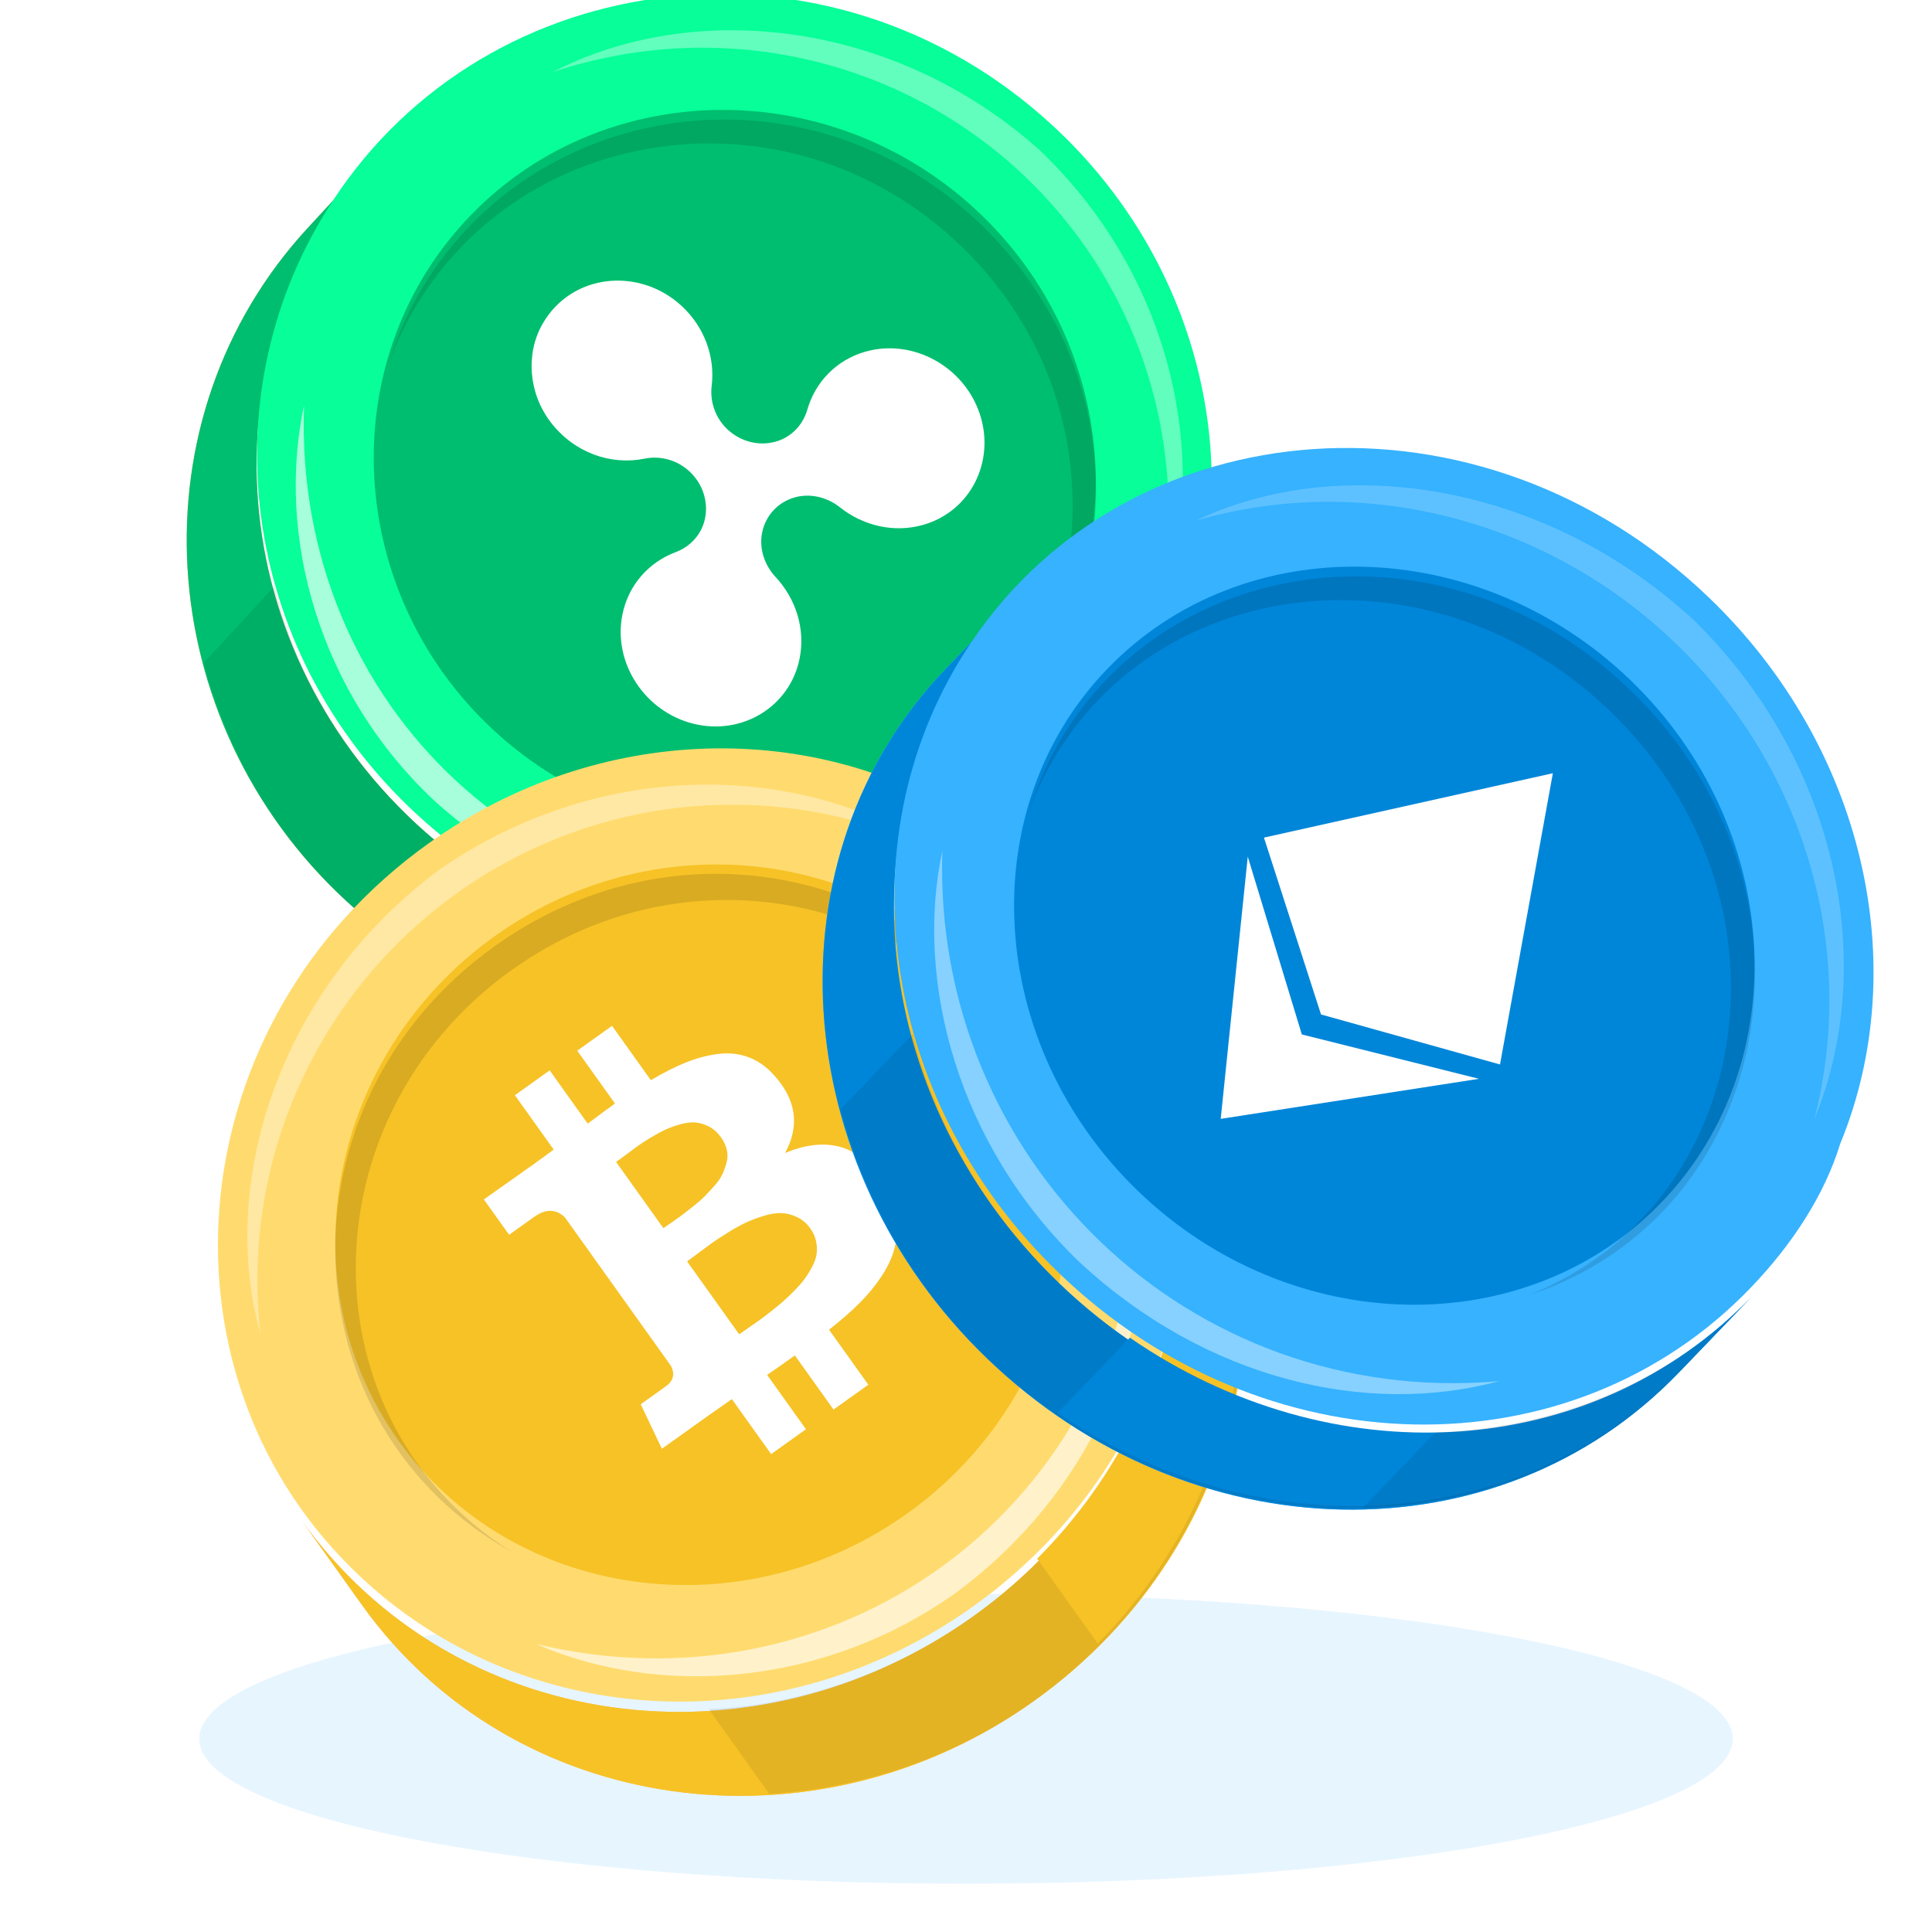
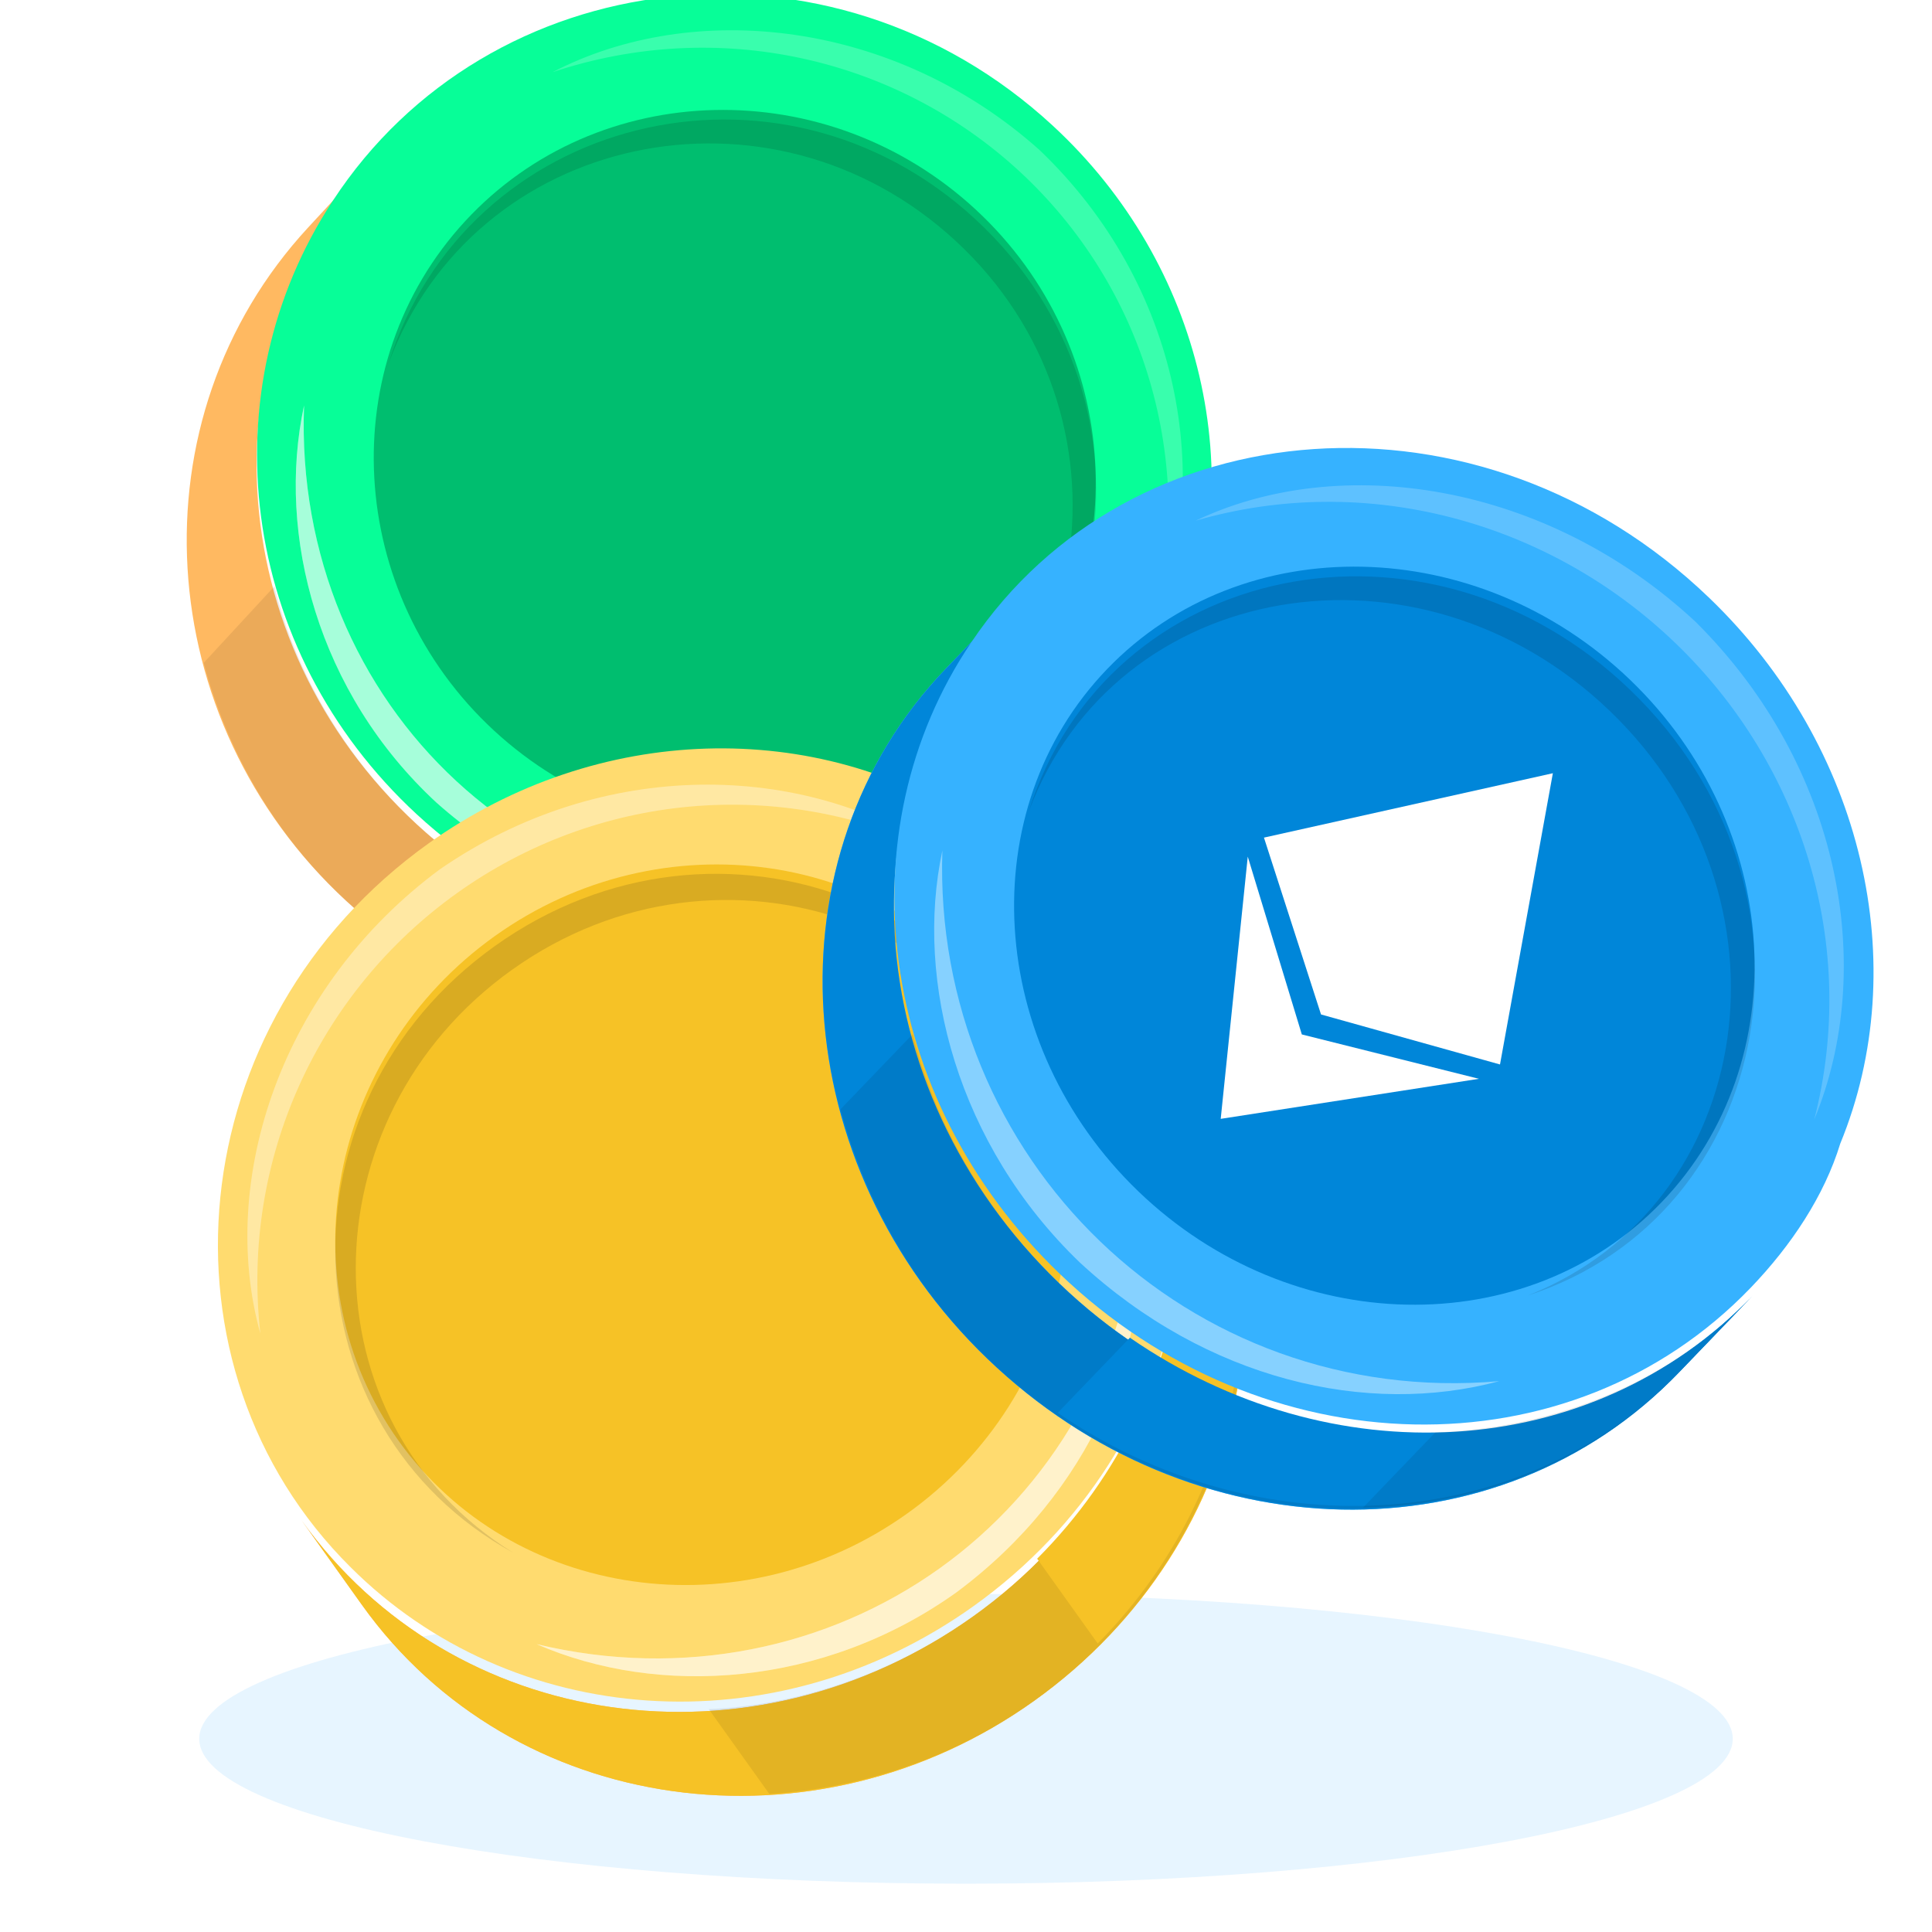
<svg xmlns="http://www.w3.org/2000/svg" width="320" height="320" viewBox="0 0 320 320" fill="none">
  <g clip-path="url(#clip0_164_7217)">
    <path d="M160 312C230.14 312 287 301.255 287 288C287 274.745 230.14 264 160 264C89.86 264 33 274.745 33 288C33 301.255 89.86 312 160 312Z" fill="#C4E7FF" fill-opacity="0.4" />
    <path d="M62.745 25.013C33.472 56.688 36.255 106.241 69.007 136.509C101.348 166.399 151.377 165.652 180.649 133.978L168.94 146.647C139.668 178.322 90.049 179.447 57.298 149.179C24.956 119.289 21.764 69.357 51.036 37.683L62.745 25.013Z" fill="#FFB961" />
-     <path d="M62.745 25.013C33.472 56.688 36.255 106.241 69.007 136.509C101.348 166.399 151.377 165.652 180.649 133.978L168.94 146.647C139.668 178.322 90.049 179.447 57.298 149.179C24.956 119.289 21.764 69.357 51.036 37.683L62.745 25.013Z" fill="#00BE6F" />
    <g opacity="0.6">
      <path d="M69.007 136.509C57.134 125.537 48.964 111.38 45.447 97.117L33.737 109.787C37.665 124.428 45.425 138.207 57.297 149.179C89.639 179.068 139.668 178.322 168.94 146.647L180.649 133.978C151.743 165.256 101.348 166.399 69.007 136.509Z" fill="black" fill-opacity="0.13" />
    </g>
    <path d="M80.339 144.78L68.63 157.45C100.45 178.048 143.327 174.362 169.306 146.252L181.015 133.582C154.67 162.089 112.568 165.757 80.339 144.78Z" fill="#00BE6F" />
    <g opacity="0.6">
      <path d="M129.6 158.006L117.891 170.675C137.23 169.462 155.402 161.297 168.94 146.648L180.649 133.978C167.111 148.627 148.529 156.414 129.6 158.006Z" fill="black" fill-opacity="0.13" />
    </g>
    <g filter="url(#filter0_i_164_7217)">
      <path d="M180.649 133.977C151.376 165.652 101.757 166.777 69.006 136.509C39.53 109.268 34.403 66.357 55.147 34.876C80.884 -4.471 137.542 -11.57 174.387 22.482C199.36 45.561 207.153 80.659 195.216 110.002C192.593 118.589 187.235 126.851 180.649 133.977Z" fill="#07FE98" />
    </g>
    <g opacity="0.4">
      <path d="M50.362 67.158C49.428 91.988 59.217 114.249 75.593 129.382C91.969 144.516 114.93 152.524 139.975 149.242C118.615 155.929 92.726 151.089 72.3 132.946C52.649 114.785 45.744 88.583 50.362 67.158Z" fill="white" />
    </g>
    <g opacity="0.2">
      <path d="M191.036 104.67C198.364 76.207 189.368 47.339 168.899 28.421C148.429 9.504 118.943 2.807 91.51 11.957C114.892 -0.202 148.082 3.309 172.192 24.858C195.571 47.198 201.274 79.629 191.036 104.67Z" fill="white" />
    </g>
    <g opacity="0.4">
      <path d="M50.362 67.158C49.428 91.988 59.217 114.249 75.593 129.382C91.969 144.516 114.93 152.524 139.975 149.242C118.615 155.929 92.726 151.089 72.3 132.946C52.649 114.785 45.744 88.583 50.362 67.158Z" fill="white" />
    </g>
    <g filter="url(#filter1_i_164_7217)">
      <path d="M166.321 120.736C144.366 144.491 106.377 145.353 81.813 122.652C57.25 99.951 55.119 62.011 77.074 38.256C99.028 14.5 137.017 13.639 161.581 36.34C186.144 59.041 188.275 96.98 166.321 120.736Z" fill="#00BE6F" />
    </g>
    <path d="M144.62 135.182C181.74 118.836 189.401 68.657 158.288 39.903C127.583 11.527 78.486 21.943 64.336 60.252C77.171 19.26 128.83 6.072 161.581 36.34C194.741 66.986 184.928 120.314 144.62 135.182Z" fill="black" fill-opacity="0.12" />
    <g opacity="0.2">
-       <path d="M191.036 104.67C198.364 76.207 189.368 47.339 168.899 28.421C148.429 9.504 118.943 2.807 91.51 11.957C114.892 -0.202 148.082 3.309 172.192 24.858C195.571 47.198 201.274 79.629 191.036 104.67Z" fill="white" />
-     </g>
-     <path d="M131.594 82.395C134.167 81.656 136.971 82.317 139.146 84.046C142.954 87.073 148.064 88.316 152.917 86.93C160.731 84.702 164.91 76.436 162.276 68.531C159.623 60.646 151.141 56.021 143.327 58.25C138.476 59.635 135.023 63.333 133.729 67.825C132.989 70.394 131.076 72.408 128.495 73.142L128.475 73.148C125.735 73.927 122.713 73.172 120.542 71.165C118.5 69.278 117.553 66.553 117.879 63.884C118.45 59.215 116.757 54.239 112.902 50.676C105.855 44.164 94.619 45.27 89.836 53.697C87.026 58.648 87.569 65.169 91.192 69.906C95.154 75.084 101.283 77.087 106.731 75.97C109.355 75.432 112.137 76.176 114.172 78.056L114.184 78.067C116.361 80.079 117.35 83.042 116.781 85.84L116.779 85.846C116.245 88.467 114.391 90.526 111.894 91.461C107.511 93.102 104.09 96.838 103.09 101.788C101.483 109.753 106.761 117.845 114.831 119.869C122.918 121.873 130.83 117.057 132.436 109.092C133.435 104.144 131.794 99.148 128.477 95.59C126.582 93.557 125.703 90.815 126.237 88.191L126.24 88.18C126.809 85.388 128.845 83.185 131.583 82.399L131.594 82.395Z" fill="white" />
+       </g>
    <path d="M49.925 251.782C74.988 286.881 124.459 293.952 161.235 267.691C197.551 241.759 207.38 192.343 182.317 157.244L192.342 171.284C217.406 206.383 208.036 255.471 171.26 281.731C134.944 307.663 85.013 300.921 59.95 265.821L49.925 251.782Z" fill="#FFB961" />
    <path d="M49.925 251.782C74.988 286.881 124.459 293.952 161.235 267.691C197.551 241.759 207.38 192.343 182.317 157.244L192.342 171.284C217.405 206.383 208.036 255.471 171.26 281.731C134.944 307.663 85.013 300.921 59.95 265.821L49.925 251.782Z" fill="#F6C226" />
    <g opacity="0.6">
      <path d="M161.235 267.692C147.904 277.211 132.213 282.453 117.4 283.094L127.425 297.134C142.698 296.165 157.929 291.251 171.26 281.731C207.576 255.799 217.405 206.383 192.342 171.284L182.317 157.244C207.067 191.905 197.551 241.759 161.235 267.692Z" fill="black" fill-opacity="0.13" />
    </g>
    <path d="M171.787 258.169L181.813 272.209C208.853 244.951 214.272 201.996 192.029 170.845L182.003 156.805C204.56 188.395 199.287 230.583 171.787 258.169Z" fill="#F6C226" />
    <g opacity="0.6">
-       <path d="M195.238 212.276L205.263 226.315C208.15 207.03 203.934 187.517 192.342 171.284L182.317 157.244C193.909 173.477 197.665 193.318 195.238 212.276Z" fill="black" fill-opacity="0.13" />
-     </g>
+       </g>
    <g filter="url(#filter2_i_164_7217)">
      <path d="M182.317 157.244C207.38 192.344 198.01 241.431 161.235 267.692C128.137 291.326 84.724 287.879 58.05 261.217C24.671 228.08 29.634 170.878 71.006 141.335C99.048 121.311 135.317 120.586 161.742 138.151C169.659 142.435 176.677 149.347 182.317 157.244Z" fill="#FFDB6F" />
    </g>
    <g opacity="0.4">
      <path d="M88.885 272.321C113.181 278.157 137.208 272.924 155.596 259.794C173.983 246.664 186.732 225.636 188.785 200.322C190.869 222.682 180.627 247.22 158.415 263.743C136.35 279.499 109.044 281.112 88.885 272.321Z" fill="white" />
    </g>
    <g opacity="0.2">
      <path d="M155.599 141.212C129.069 128.359 98.691 131.503 75.706 147.915C52.721 164.328 39.888 192.041 43.12 220.868C36.064 195.434 46.537 163.444 72.886 143.967C99.862 125.367 133.059 126.172 155.599 141.212Z" fill="white" />
    </g>
    <g opacity="0.4">
      <path d="M88.885 272.321C113.181 278.157 137.208 272.924 155.596 259.794C173.983 246.664 186.732 225.636 188.785 200.322C190.869 222.682 180.627 247.22 158.415 263.743C136.35 279.499 109.044 281.112 88.885 272.321Z" fill="white" />
    </g>
    <g filter="url(#filter3_i_164_7217)">
      <path d="M166.227 168.733C185.025 195.057 177.851 232.64 150.27 252.336C122.688 272.031 84.812 266.617 66.014 240.293C47.217 213.968 54.39 176.385 81.972 156.69C109.553 136.995 147.43 142.409 166.227 168.733Z" fill="#F6C226" />
    </g>
    <path d="M175.896 192.965C167.609 153.172 119.728 135.691 84.791 160.639C50.314 185.258 50.221 235.672 85.022 257.192C47.295 236.435 45.196 182.951 81.972 156.69C119.207 130.101 169.741 150.325 175.896 192.965Z" fill="black" fill-opacity="0.12" />
    <g opacity="0.2">
      <path d="M155.599 141.212C129.069 128.359 98.691 131.503 75.706 147.915C52.721 164.328 39.888 192.041 43.12 220.868C36.064 195.434 46.537 163.444 72.886 143.967C99.862 125.367 133.059 126.172 155.599 141.212Z" fill="white" />
    </g>
-     <path d="M139.213 189.975C136.491 189.223 133.432 189.555 130.036 190.974C132.461 186.508 131.902 182.269 128.358 178.255C127.085 176.79 125.657 175.753 124.071 175.142C122.484 174.531 120.793 174.336 118.993 174.561C117.194 174.784 115.4 175.256 113.615 175.974C111.83 176.691 109.891 177.671 107.801 178.912L101.373 169.909L95.609 174.025L101.859 182.777C100.861 183.49 99.356 184.601 97.344 186.109L91.043 177.286L85.278 181.402L91.707 190.404C90.9 191.016 89.699 191.893 88.102 193.033L80.141 198.663L84.325 204.522L88.479 201.555C90.376 200.201 92.064 200.218 93.545 201.606L100.866 211.859C101.116 211.68 101.324 211.55 101.491 211.467L100.892 211.895L111.146 226.255C111.814 227.612 111.525 228.736 110.277 229.627L106.123 232.593L109.63 239.96L117.117 234.614C117.591 234.275 118.281 233.792 119.187 233.161C120.094 232.531 120.772 232.057 121.221 231.736L127.726 240.845L133.491 236.728L127.063 227.726C128.128 227.002 129.658 225.927 131.655 224.501L138.057 233.468L143.821 229.352L137.316 220.243C139.295 218.686 140.983 217.212 142.379 215.818C143.776 214.424 145 212.931 146.047 211.338C147.094 209.745 147.806 208.184 148.184 206.656C148.563 205.128 148.61 203.493 148.329 201.752C148.046 200.012 147.389 198.234 146.355 196.418C144.318 192.876 141.936 190.728 139.213 189.975ZM102.047 192.459C102.222 192.334 102.71 191.976 103.513 191.385C104.315 190.793 104.98 190.301 105.508 189.906C106.036 189.511 106.781 189.024 107.743 188.444C108.705 187.866 109.54 187.413 110.249 187.087C110.958 186.76 111.785 186.466 112.728 186.206C113.673 185.945 114.51 185.851 115.239 185.924C115.969 185.995 116.707 186.224 117.452 186.609C118.197 186.993 118.851 187.579 119.412 188.364C119.888 189.031 120.21 189.719 120.377 190.427C120.544 191.135 120.534 191.834 120.349 192.524C120.164 193.213 119.931 193.866 119.652 194.478C119.374 195.09 118.926 195.743 118.309 196.435C117.692 197.127 117.143 197.717 116.662 198.203C116.181 198.691 115.542 199.246 114.744 199.87C113.946 200.494 113.339 200.964 112.924 201.278C112.508 201.593 111.928 202.007 111.183 202.521C110.438 203.035 110.004 203.336 109.878 203.425L102.047 192.458L102.047 192.459ZM135.158 205.547C135.312 206.265 135.347 206.959 135.262 207.631C135.176 208.303 134.938 209.013 134.548 209.758C134.159 210.504 133.744 211.178 133.306 211.778C132.869 212.379 132.294 213.04 131.587 213.761C130.877 214.484 130.238 215.092 129.669 215.589C129.1 216.085 128.405 216.654 127.582 217.296C126.758 217.936 126.11 218.427 125.636 218.766C125.162 219.104 124.558 219.525 123.826 220.03C123.094 220.536 122.629 220.86 122.429 221.002L113.806 208.927C114.006 208.785 114.59 208.35 115.559 207.622C116.527 206.894 117.324 206.308 117.948 205.863C118.571 205.417 119.458 204.837 120.607 204.125C121.755 203.413 122.755 202.86 123.606 202.468C124.457 202.077 125.43 201.713 126.53 201.378C127.628 201.044 128.605 200.894 129.46 200.931C130.316 200.968 131.168 201.186 132.018 201.585C132.869 201.984 133.601 202.613 134.213 203.471C134.69 204.138 135.004 204.829 135.158 205.547Z" fill="white" />
    <path d="M168.609 98.32C138.724 129.417 141.784 180.212 175.494 212.609C208.783 244.601 260.081 246.046 289.966 214.95L278.012 227.388C248.127 258.485 197.251 257.445 163.54 225.048C130.251 193.056 126.77 141.856 156.655 110.759L168.609 98.32Z" fill="#61C2FF" />
    <path d="M168.609 98.32C138.724 129.417 141.784 180.212 175.494 212.609C208.783 244.601 260.081 246.046 289.966 214.95L278.012 227.388C248.127 258.485 197.251 257.445 163.54 225.048C130.251 193.056 126.77 141.856 156.655 110.759L168.609 98.32Z" fill="#0086D9" />
    <g opacity="0.6">
      <path d="M175.494 212.609C163.274 200.865 154.838 186.028 151.171 171.288L139.217 183.727C143.305 198.872 151.32 213.304 163.54 225.048C196.829 257.04 248.127 258.485 278.012 227.388L289.966 214.95C260.455 245.658 208.783 244.601 175.494 212.609Z" fill="black" fill-opacity="0.13" />
    </g>
    <path d="M187.149 221.567L175.195 234.006C207.91 256.474 251.863 254.598 278.386 227L290.34 214.561C263.443 242.548 220.286 244.44 187.149 221.567Z" fill="#0086D9" />
    <g opacity="0.6">
      <path d="M237.718 237.266L225.764 249.705C245.59 249.317 264.19 241.771 278.012 227.388L289.966 214.95C276.144 229.332 257.123 236.474 237.718 237.266Z" fill="black" fill-opacity="0.13" />
    </g>
    <g filter="url(#filter4_i_164_7217)">
      <path d="M289.966 214.949C260.081 246.046 209.204 245.006 175.494 212.609C145.154 183.452 139.718 139.346 160.859 108.07C187.086 68.972 245.156 64.214 283.08 100.661C308.785 125.363 316.922 161.597 304.804 191.076C302.15 199.741 296.69 207.953 289.966 214.949Z" fill="#36B2FF" />
    </g>
    <g opacity="0.4">
      <path d="M156.087 140.87C155.232 166.219 165.363 189.414 182.218 205.612C199.074 221.811 222.653 231.013 248.321 228.763C226.445 234.657 199.878 228.565 178.856 209.111C158.63 189.673 151.44 162.574 156.087 140.87Z" fill="white" />
    </g>
    <g opacity="0.2">
      <path d="M300.495 185.439C307.891 156.657 298.546 126.74 277.477 106.492C256.408 86.243 226.144 78.094 198.051 86.239C221.978 74.838 256.026 79.894 280.839 102.993C304.906 126.87 310.889 160.285 300.495 185.439Z" fill="white" />
    </g>
    <g filter="url(#filter5_i_164_7217)">
      <path d="M275.218 200.776C252.804 224.099 213.852 223.302 188.569 199.004C163.286 174.707 160.943 135.817 183.357 112.494C205.771 89.172 244.723 89.968 270.006 114.266C295.289 138.564 297.632 177.453 275.218 200.776Z" fill="#0086D9" />
    </g>
    <path d="M253.025 214.591C291.021 199.514 298.669 148.541 266.644 117.764C235.041 87.392 184.738 95.876 170.387 134.424C183.378 93.074 236.296 81.869 270.006 114.266C304.138 147.068 294.297 201.166 253.025 214.591Z" fill="black" fill-opacity="0.12" />
    <path d="M209.351 138.735L257.203 128.07L248.447 176.309L218.803 168.027L209.351 138.735Z" fill="white" />
    <path d="M215.623 171.336L244.96 178.685L202.188 185.317L206.669 141.886L215.623 171.336Z" fill="white" />
  </g>
  <defs>
    <filter id="filter0_i_164_7217" x="42.572" y="-0.984" width="158.133" height="159.475" filterUnits="userSpaceOnUse" color-interpolation-filters="sRGB">
      <feFlood flood-opacity="0" result="BackgroundImageFix" />
      <feBlend mode="normal" in="SourceGraphic" in2="BackgroundImageFix" result="shape" />
      <feColorMatrix in="SourceAlpha" type="matrix" values="0 0 0 0 0 0 0 0 0 0 0 0 0 0 0 0 0 0 127 0" result="hardAlpha" />
      <feOffset dy="-1.656" />
      <feGaussianBlur stdDeviation="2.5" />
      <feComposite in2="hardAlpha" operator="arithmetic" k2="-1" k3="1" />
      <feColorMatrix type="matrix" values="0 0 0 0 0 0 0 0 0 0 0 0 0 0 0 0 0 0 0.15 0" />
      <feBlend mode="normal" in2="shape" result="effect1_innerShadow_164_7217" />
    </filter>
    <filter id="filter1_i_164_7217" x="61.904" y="18.205" width="119.586" height="120.925" filterUnits="userSpaceOnUse" color-interpolation-filters="sRGB">
      <feFlood flood-opacity="0" result="BackgroundImageFix" />
      <feBlend mode="normal" in="SourceGraphic" in2="BackgroundImageFix" result="shape" />
      <feColorMatrix in="SourceAlpha" type="matrix" values="0 0 0 0 0 0 0 0 0 0 0 0 0 0 0 0 0 0 127 0" result="hardAlpha" />
      <feOffset dy="-1.656" />
      <feGaussianBlur stdDeviation="2.5" />
      <feComposite in2="hardAlpha" operator="arithmetic" k2="-1" k3="1" />
      <feColorMatrix type="matrix" values="0 0 0 0 0 0 0 0 0 0 0 0 0 0 0 0 0 0 0.15 0" />
      <feBlend mode="normal" in2="shape" result="effect1_innerShadow_164_7217" />
    </filter>
    <filter id="filter2_i_164_7217" x="36.094" y="123.953" width="160.264" height="159.545" filterUnits="userSpaceOnUse" color-interpolation-filters="sRGB">
      <feFlood flood-opacity="0" result="BackgroundImageFix" />
      <feBlend mode="normal" in="SourceGraphic" in2="BackgroundImageFix" result="shape" />
      <feColorMatrix in="SourceAlpha" type="matrix" values="0 0 0 0 0 0 0 0 0 0 0 0 0 0 0 0 0 0 127 0" result="hardAlpha" />
      <feOffset dy="-1.656" />
      <feGaussianBlur stdDeviation="2.5" />
      <feComposite in2="hardAlpha" operator="arithmetic" k2="-1" k3="1" />
      <feColorMatrix type="matrix" values="0 0 0 0 0 0 0 0 0 0 0 0 0 0 0 0 0 0 0.15 0" />
      <feBlend mode="normal" in2="shape" result="effect1_innerShadow_164_7217" />
    </filter>
    <filter id="filter3_i_164_7217" x="55.53" y="143.181" width="121.182" height="121.008" filterUnits="userSpaceOnUse" color-interpolation-filters="sRGB">
      <feFlood flood-opacity="0" result="BackgroundImageFix" />
      <feBlend mode="normal" in="SourceGraphic" in2="BackgroundImageFix" result="shape" />
      <feColorMatrix in="SourceAlpha" type="matrix" values="0 0 0 0 0 0 0 0 0 0 0 0 0 0 0 0 0 0 127 0" result="hardAlpha" />
      <feOffset dy="-1.656" />
      <feGaussianBlur stdDeviation="2.5" />
      <feComposite in2="hardAlpha" operator="arithmetic" k2="-1" k3="1" />
      <feColorMatrix type="matrix" values="0 0 0 0 0 0 0 0 0 0 0 0 0 0 0 0 0 0 0.15 0" />
      <feBlend mode="normal" in2="shape" result="effect1_innerShadow_164_7217" />
    </filter>
    <filter id="filter4_i_164_7217" x="148.139" y="74.197" width="162.176" height="163.409" filterUnits="userSpaceOnUse" color-interpolation-filters="sRGB">
      <feFlood flood-opacity="0" result="BackgroundImageFix" />
      <feBlend mode="normal" in="SourceGraphic" in2="BackgroundImageFix" result="shape" />
      <feColorMatrix in="SourceAlpha" type="matrix" values="0 0 0 0 0 0 0 0 0 0 0 0 0 0 0 0 0 0 127 0" result="hardAlpha" />
      <feOffset dy="-1.656" />
      <feGaussianBlur stdDeviation="2.5" />
      <feComposite in2="hardAlpha" operator="arithmetic" k2="-1" k3="1" />
      <feColorMatrix type="matrix" values="0 0 0 0 0 0 0 0 0 0 0 0 0 0 0 0 0 0 0.15 0" />
      <feBlend mode="normal" in2="shape" result="effect1_innerShadow_164_7217" />
    </filter>
    <filter id="filter5_i_164_7217" x="167.965" y="93.854" width="122.646" height="123.907" filterUnits="userSpaceOnUse" color-interpolation-filters="sRGB">
      <feFlood flood-opacity="0" result="BackgroundImageFix" />
      <feBlend mode="normal" in="SourceGraphic" in2="BackgroundImageFix" result="shape" />
      <feColorMatrix in="SourceAlpha" type="matrix" values="0 0 0 0 0 0 0 0 0 0 0 0 0 0 0 0 0 0 127 0" result="hardAlpha" />
      <feOffset dy="-1.656" />
      <feGaussianBlur stdDeviation="2.5" />
      <feComposite in2="hardAlpha" operator="arithmetic" k2="-1" k3="1" />
      <feColorMatrix type="matrix" values="0 0 0 0 0 0 0 0 0 0 0 0 0 0 0 0 0 0 0.15 0" />
      <feBlend mode="normal" in2="shape" result="effect1_innerShadow_164_7217" />
    </filter>
    <clipPath id="clip0_164_7217">
      <rect width="320" height="320" fill="white" />
    </clipPath>
  </defs>
</svg>